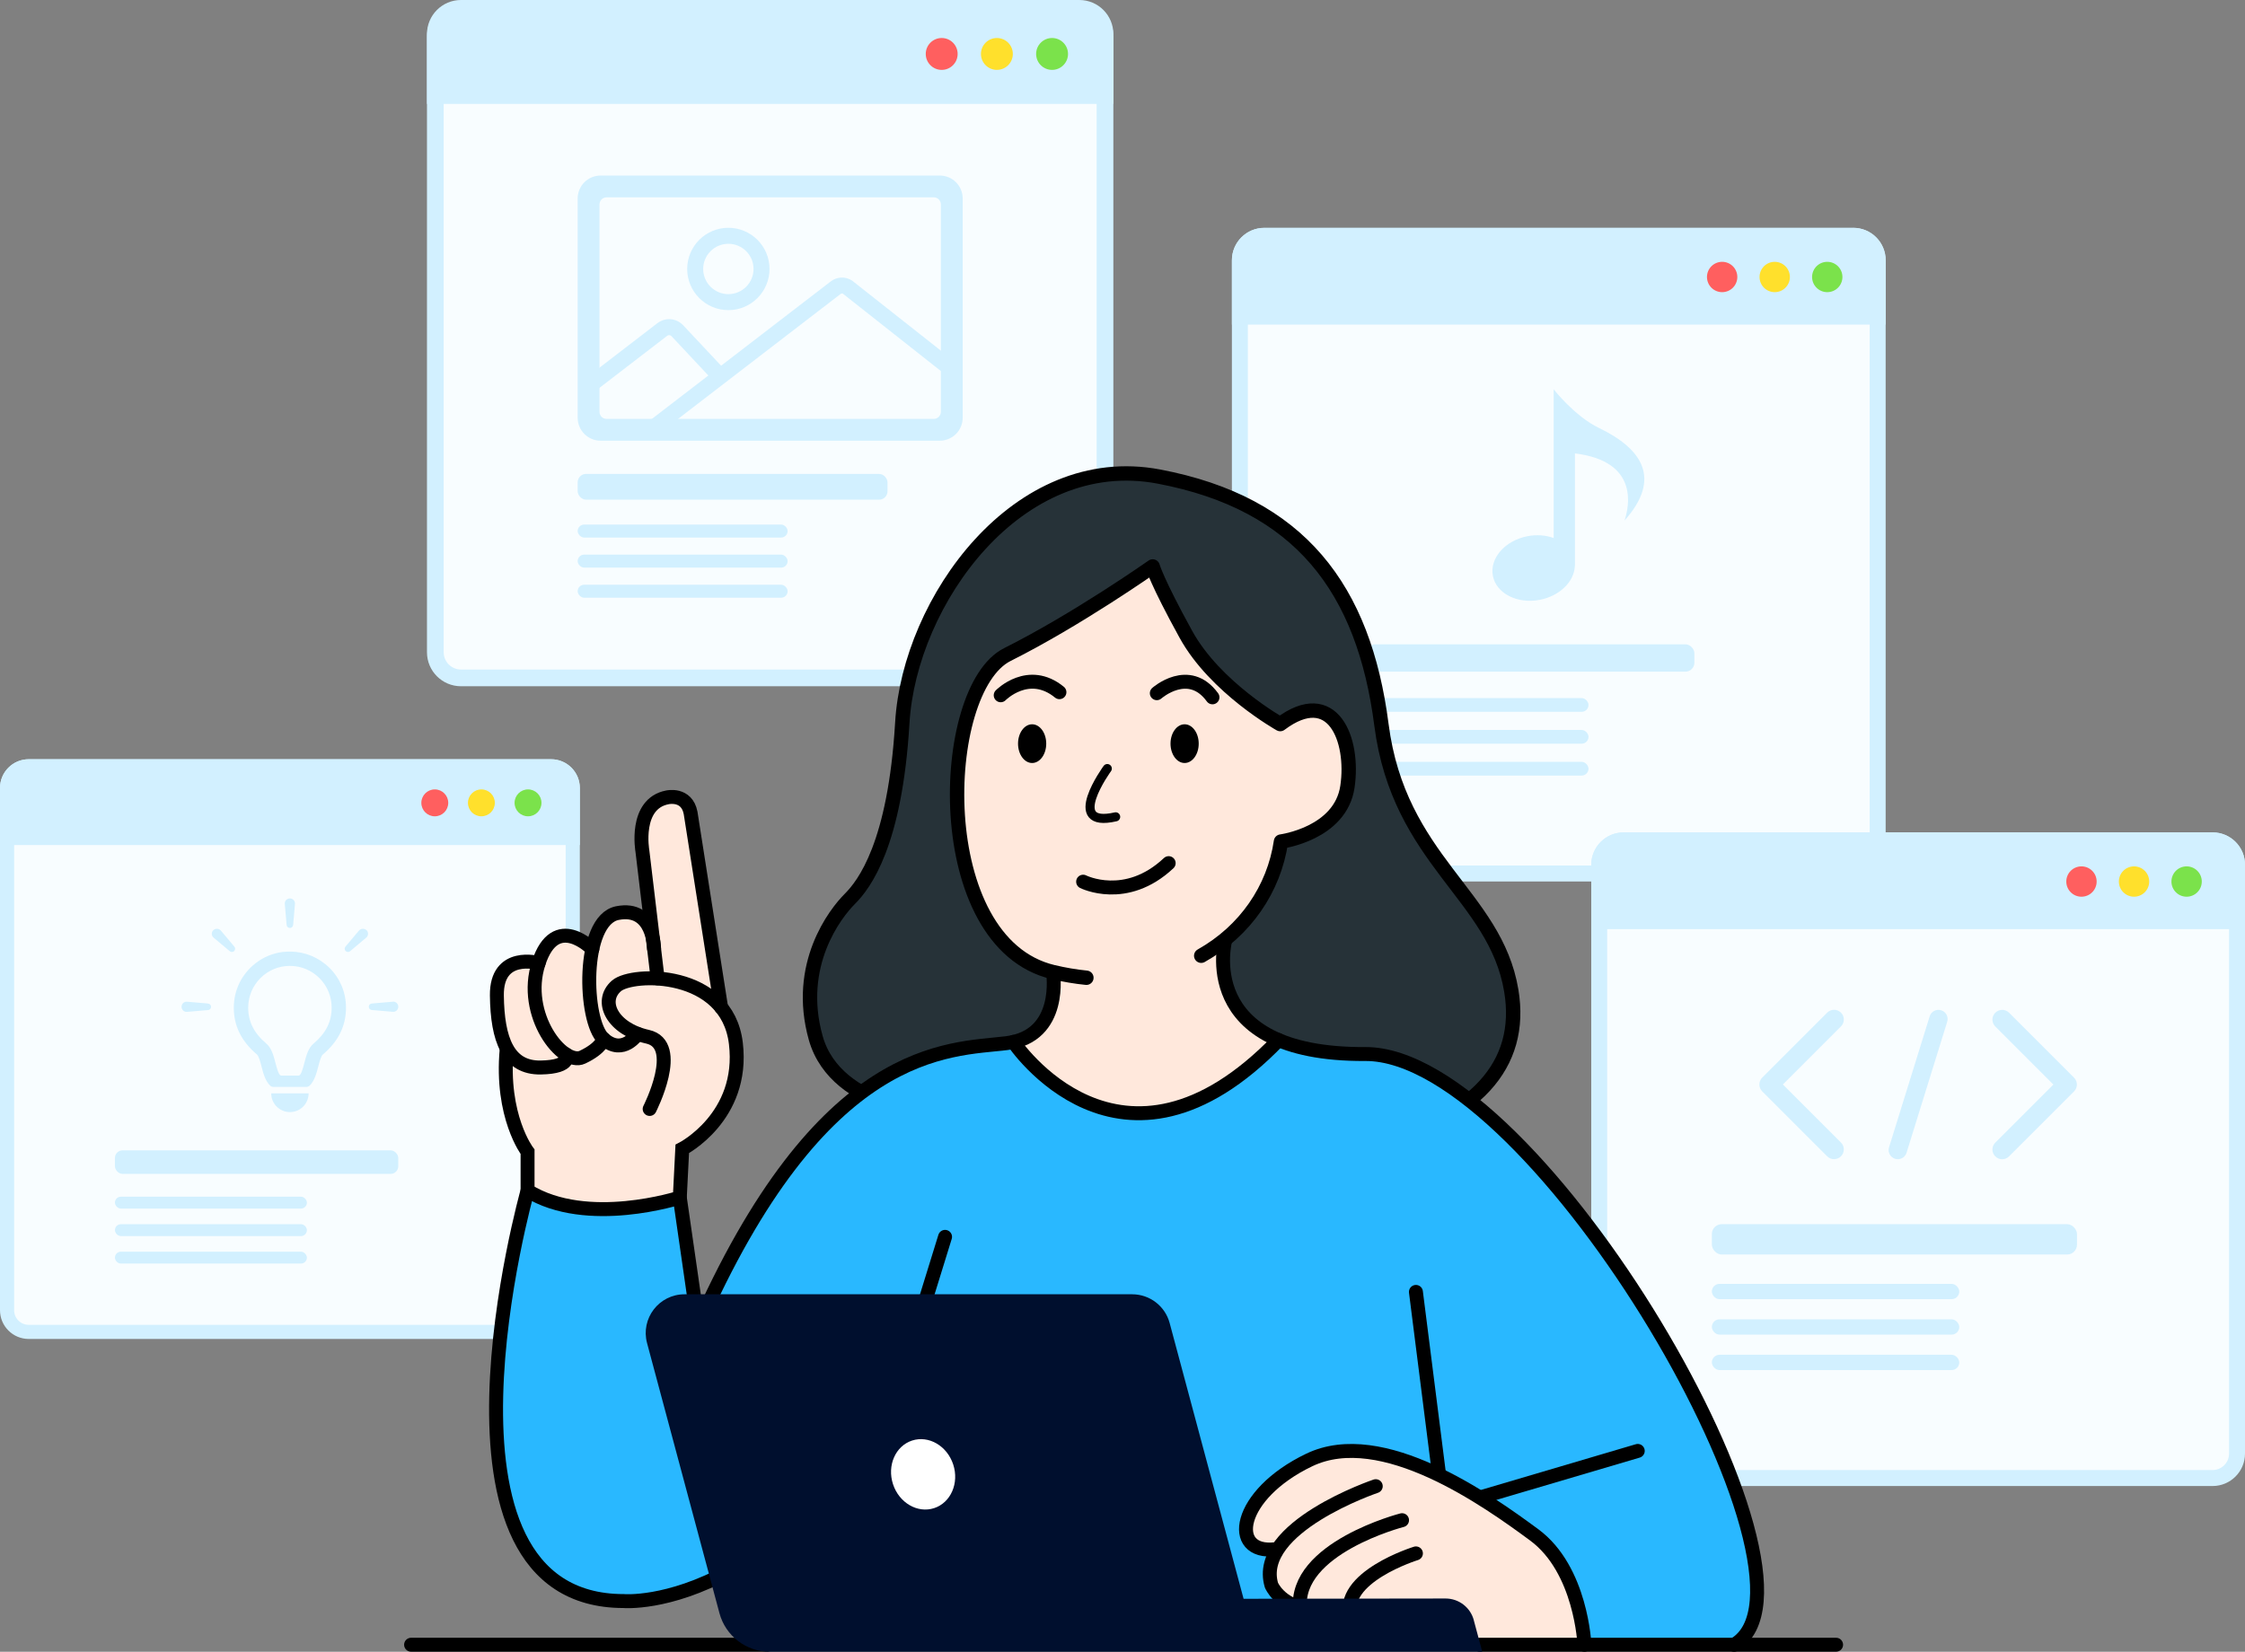
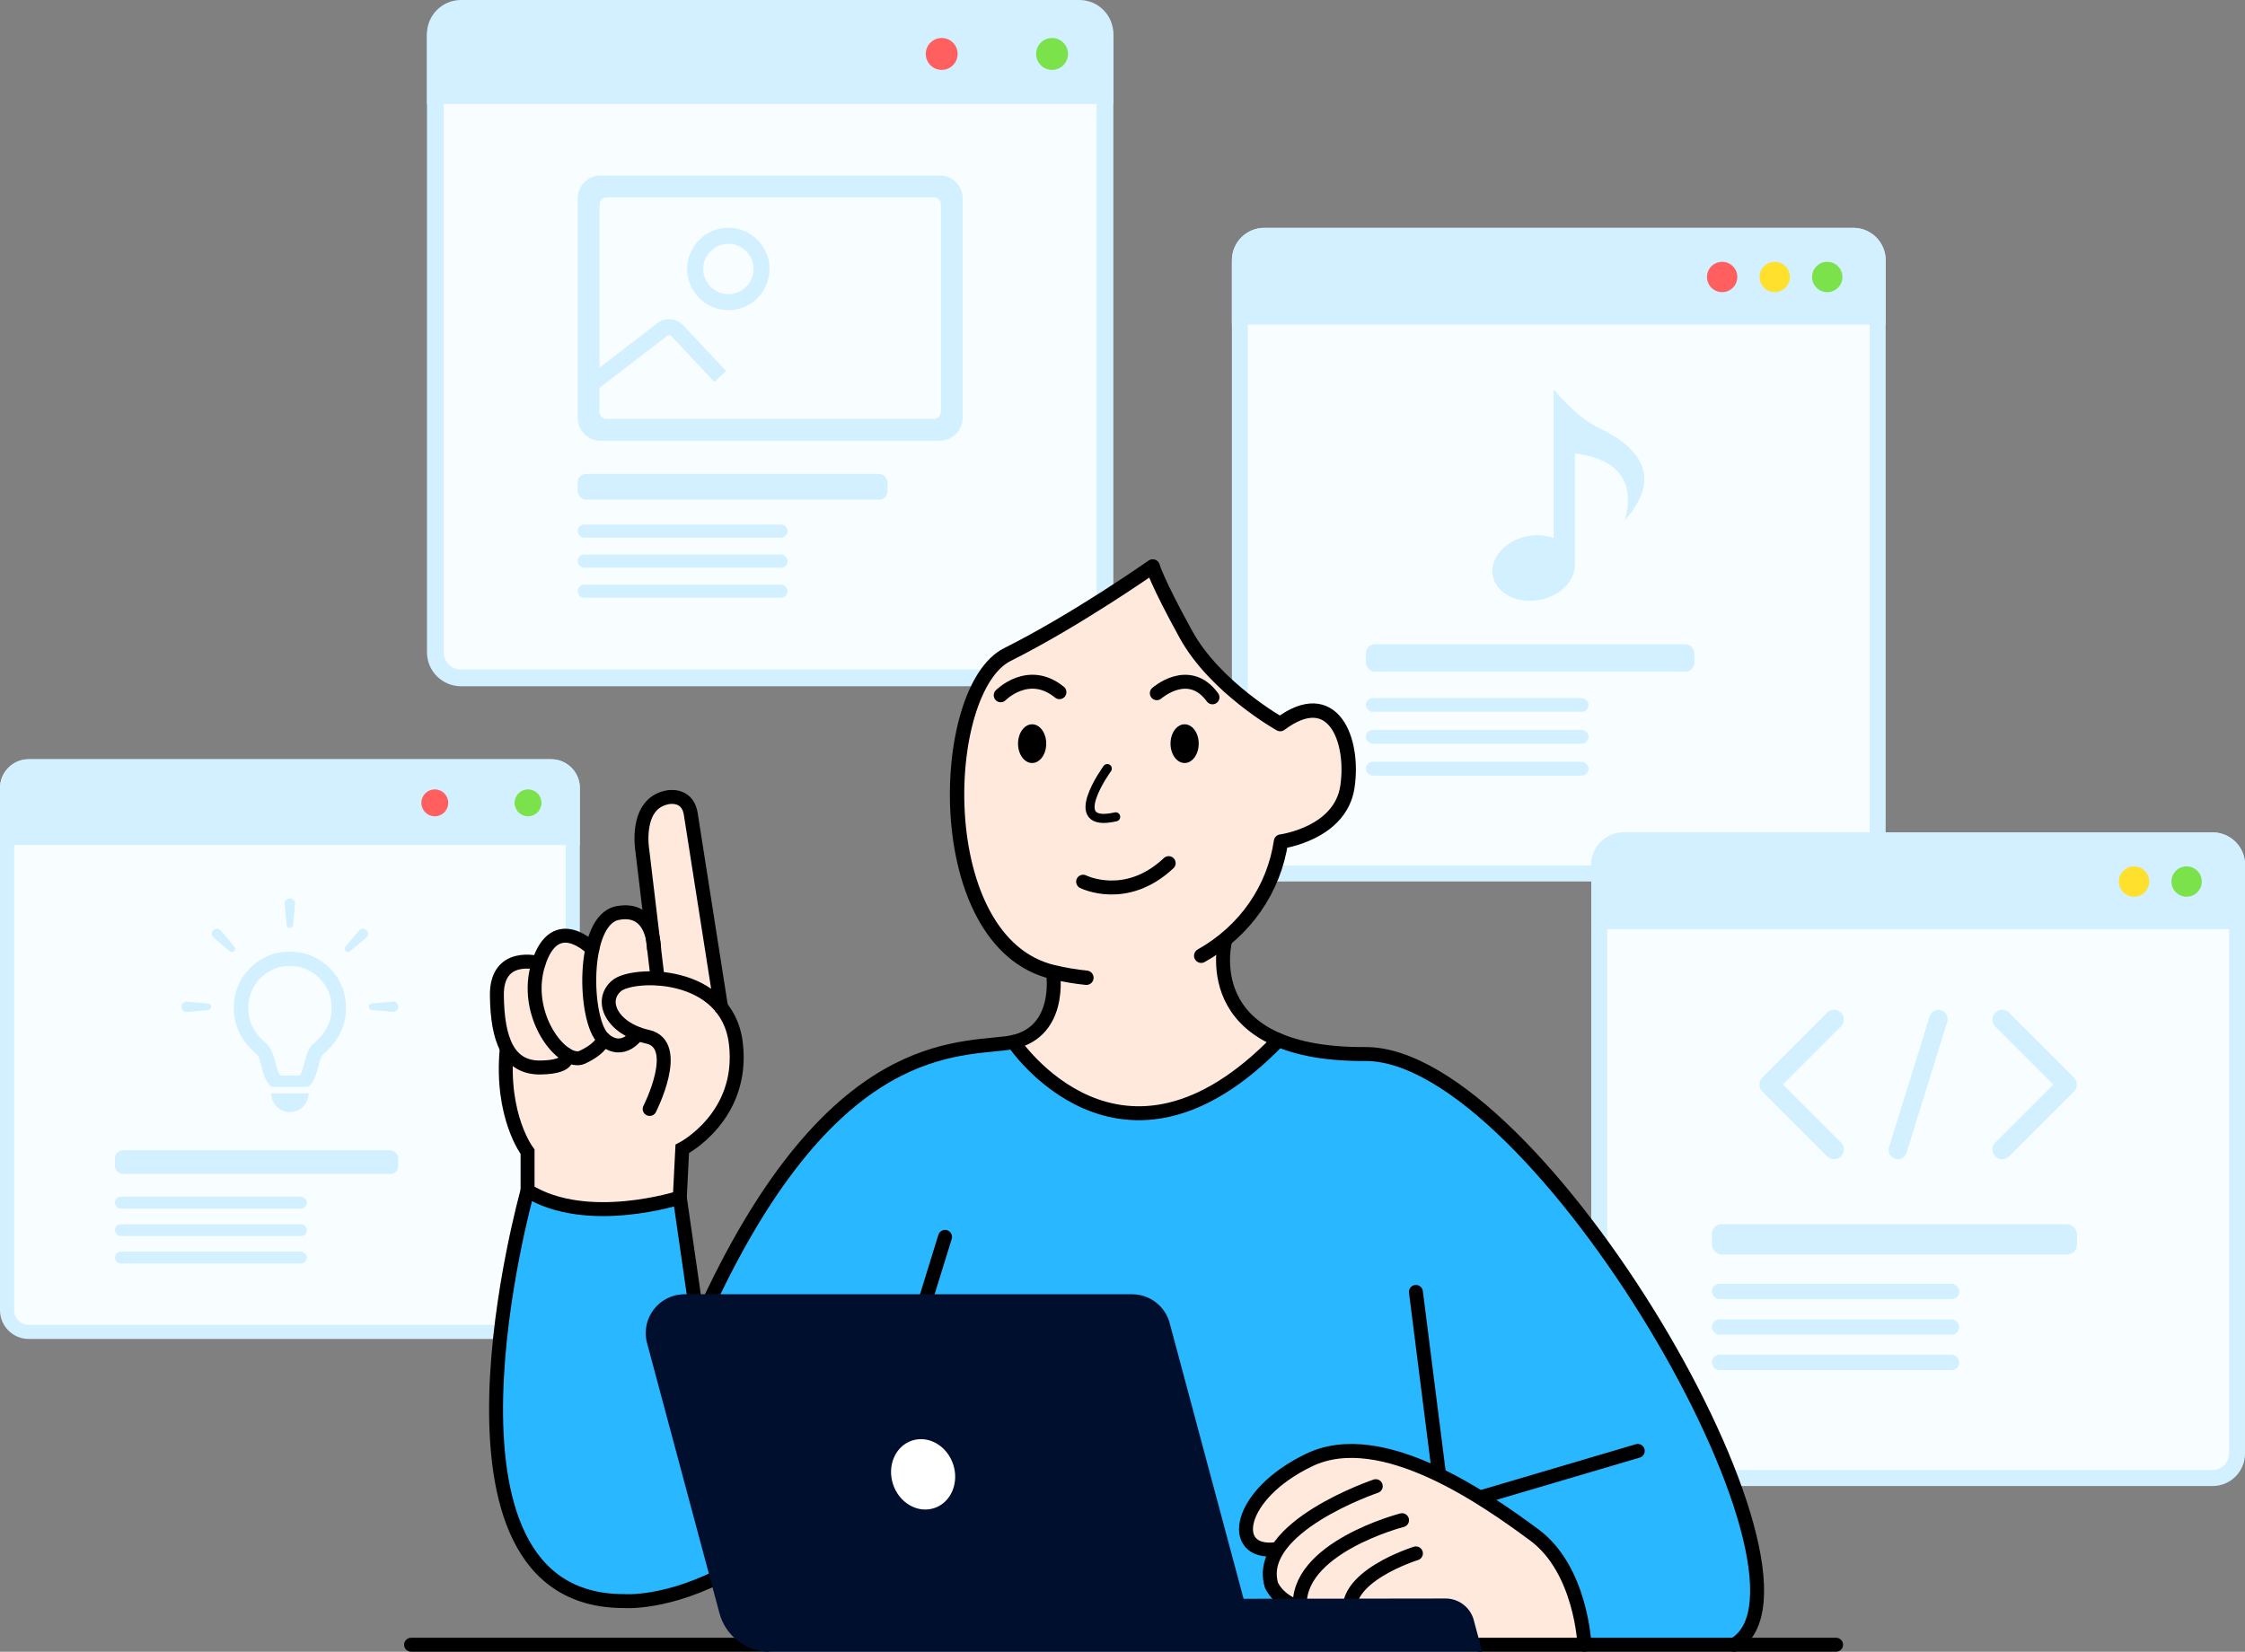
<svg xmlns="http://www.w3.org/2000/svg" id="_レイヤー_2" data-name="レイヤー 2" viewBox="0 0 729.38 536.74">
  <rect x="0" y="0" width="729.38" height="536.74" fill="#808080" stroke="none" />
  <defs>
    <style>
      .cls-1, .cls-2 {
        fill: #ffe8dc;
      }

      .cls-3 {
        fill: #f8fdff;
      }

      .cls-4 {
        fill: #263238;
      }

      .cls-4, .cls-2 {
        stroke-width: 4.67px;
      }

      .cls-4, .cls-2, .cls-5, .cls-6 {
        stroke: #000;
      }

      .cls-4, .cls-5, .cls-6 {
        stroke-miterlimit: 10;
      }

      .cls-2 {
        stroke-linejoin: round;
      }

      .cls-2, .cls-5, .cls-6 {
        stroke-linecap: round;
      }

      .cls-7 {
        fill: #7be24b;
      }

      .cls-8 {
        fill: #fff;
      }

      .cls-9 {
        fill: #000f2e;
      }

      .cls-10 {
        fill: #ffe02c;
      }

      .cls-11 {
        fill: #d2f0ff;
      }

      .cls-12 {
        fill: #ff5f5f;
      }

      .cls-5 {
        stroke-width: 2.95px;
      }

      .cls-5, .cls-6 {
        fill: none;
      }

      .cls-13 {
        fill: #29b8ff;
      }

      .cls-6 {
        stroke-width: 4.53px;
      }
    </style>
  </defs>
  <g id="_レイヤー_1-2" data-name="レイヤー 1">
    <g>
      <g>
        <rect class="cls-3" x="141.44" y="2.72" width="217.57" height="217.57" rx="8.33" ry="8.33" />
        <path class="cls-11" d="M350.67,5.43c3.1,0,5.62,2.52,5.62,5.62v200.9c0,3.1-2.52,5.62-5.62,5.62h-200.9c-3.1,0-5.62-2.52-5.62-5.62V11.05c0-3.1,2.52-5.62,5.62-5.62h200.9M350.67,0h-200.9c-6.1,0-11.05,4.95-11.05,11.05v200.9c0,6.1,4.95,11.05,11.05,11.05h200.9c6.1,0,11.05-4.95,11.05-11.05V11.05c0-6.1-4.95-11.05-11.05-11.05h0Z" />
      </g>
      <path class="cls-11" d="M361.72,33.76h-223V11.81c0-6.1,4.95-11.05,11.05-11.05h200.9c6.1,0,11.05,4.95,11.05,11.05v21.96Z" />
      <g>
        <path class="cls-11" d="M305.31,57.04h-110.17c-4.12,0-7.46,3.34-7.46,7.46v71.25c0,4.12,3.34,7.46,7.46,7.46h110.17c4.12,0,7.46-3.34,7.46-7.46v-71.25c0-4.12-3.34-7.46-7.46-7.46ZM305.68,133.82c0,1.27-1.03,2.3-2.3,2.3h-106.31c-1.27,0-2.3-1.03-2.3-2.3v-67.39c0-1.27,1.03-2.3,2.3-2.3h106.31c1.27,0,2.3,1.03,2.3,2.3v67.39Z" />
-         <path class="cls-11" d="M214.02,140.97l-3.17-4.12,59.08-45.42c2.03-1.56,4.82-1.65,6.94-.22l32.49,25.64-3.22,4.08-32.34-25.53c-.11-.07-.46-.05-.72.14l-59.08,45.42Z" />
        <path class="cls-11" d="M193.68,126.87l-3.17-4.12,23.08-17.74c2.56-1.96,6.15-1.67,8.36.68l13.94,14.87-3.79,3.55-13.94-14.87c-.37-.4-.98-.44-1.41-.11l-23.07,17.74Z" />
        <path class="cls-11" d="M236.64,100.78c-7.38,0-13.38-6-13.38-13.38s6-13.38,13.38-13.38,13.37,6,13.37,13.38-6,13.38-13.37,13.38ZM236.64,79.22c-4.51,0-8.18,3.67-8.18,8.18s3.67,8.18,8.18,8.18,8.18-3.67,8.18-8.18-3.67-8.18-8.18-8.18Z" />
      </g>
      <circle class="cls-12" cx="305.95" cy="17.53" r="5.18" />
-       <circle class="cls-10" cx="323.88" cy="17.53" r="5.18" />
      <circle class="cls-7" cx="341.81" cy="17.53" r="5.18" />
      <g>
        <path class="cls-3" d="M9.34,249.02h169.7c3.89,0,7.04,3.15,7.04,7.04v169.7c0,3.89-3.15,7.04-7.04,7.04H9.34c-3.89,0-7.04-3.15-7.04-7.04v-169.7c0-3.89,3.15-7.04,7.04-7.04Z" />
        <path class="cls-11" d="M179.04,251.31c2.62,0,4.75,2.13,4.75,4.75v169.7c0,2.62-2.13,4.75-4.75,4.75H9.34c-2.62,0-4.75-2.13-4.75-4.75v-169.7c0-2.62,2.13-4.75,4.75-4.75h169.7M179.04,246.72H9.34C4.18,246.72,0,250.9,0,256.06v169.7c0,5.16,4.18,9.34,9.34,9.34h169.7c5.16,0,9.34-4.18,9.34-9.34v-169.7c0-5.16-4.18-9.34-9.34-9.34h0Z" />
      </g>
      <path class="cls-11" d="M188.37,274.6H0v-18.55c0-5.16,4.18-9.34,9.34-9.34h169.7c5.16,0,9.34,4.18,9.34,9.34v18.55Z" />
      <circle class="cls-12" cx="141.26" cy="260.89" r="4.37" />
-       <circle class="cls-10" cx="156.4" cy="260.89" r="4.37" />
      <circle class="cls-7" cx="171.55" cy="260.89" r="4.37" />
      <g>
        <rect class="cls-3" x="402.83" y="76.63" width="207.21" height="207.21" rx="7.94" ry="7.94" />
        <path class="cls-11" d="M602.1,79.21c2.95,0,5.35,2.4,5.35,5.35v191.34c0,2.95-2.4,5.35-5.35,5.35h-191.34c-2.95,0-5.35-2.4-5.35-5.35V84.56c0-2.95,2.4-5.35,5.35-5.35h191.34M602.1,74.04h-191.34c-5.81,0-10.53,4.71-10.53,10.53v191.34c0,5.81,4.71,10.53,10.53,10.53h191.34c5.81,0,10.53-4.71,10.53-10.53V84.56c0-5.81-4.71-10.53-10.53-10.53h0Z" />
      </g>
      <path class="cls-11" d="M612.63,105.48h-212.39v-20.91c0-5.81,4.71-10.53,10.53-10.53h191.34c5.81,0,10.53,4.71,10.53,10.53v20.91Z" />
      <circle class="cls-12" cx="559.51" cy="90.01" r="4.93" />
      <circle class="cls-10" cx="576.59" cy="90.01" r="4.93" />
      <circle class="cls-7" cx="593.66" cy="90.01" r="4.93" />
      <g>
        <rect class="cls-3" x="519.58" y="273.08" width="207.21" height="207.21" rx="7.94" ry="7.94" />
        <path class="cls-11" d="M718.85,275.66c2.95,0,5.35,2.4,5.35,5.35v191.34c0,2.95-2.4,5.35-5.35,5.35h-191.34c-2.95,0-5.35-2.4-5.35-5.35v-191.34c0-2.95,2.4-5.35,5.35-5.35h191.34M718.85,270.49h-191.34c-5.81,0-10.53,4.71-10.53,10.53v191.34c0,5.81,4.71,10.53,10.53,10.53h191.34c5.81,0,10.53-4.71,10.53-10.53v-191.34c0-5.81-4.71-10.53-10.53-10.53h0Z" />
      </g>
      <path class="cls-11" d="M729.38,301.93h-212.39v-20.91c0-5.81,4.71-10.53,10.53-10.53h191.34c5.81,0,10.53,4.71,10.53,10.53v20.91Z" />
-       <circle class="cls-12" cx="676.25" cy="286.46" r="4.93" />
      <circle class="cls-10" cx="693.33" cy="286.46" r="4.93" />
      <circle class="cls-7" cx="710.41" cy="286.46" r="4.93" />
      <path class="cls-11" d="M519.55,139.1c-8.01-3.87-14.78-12.6-14.78-12.6v48.34c-2.5-.92-5.46-1.19-8.5-.6-7.32,1.41-12.35,7.18-11.25,12.89,1.1,5.71,7.92,9.2,15.24,7.79,6.5-1.25,11.19-5.94,11.39-10.98h.04v-36.6c21.01,2.57,17.56,17.44,16.11,21.8,12.11-13.57,5.81-23.25-8.24-30.04Z" />
      <g>
        <rect class="cls-11" x="187.68" y="154" width="100.66" height="8.37" rx="2.72" ry="2.72" />
        <rect class="cls-11" x="187.68" y="170.46" width="68.21" height="4.22" rx="2.11" ry="2.11" />
        <rect class="cls-11" x="187.68" y="180.23" width="68.21" height="4.22" rx="2.11" ry="2.11" />
        <rect class="cls-11" x="187.68" y="190.01" width="68.21" height="4.22" rx="2.11" ry="2.11" />
      </g>
      <g>
        <rect class="cls-11" x="556.17" y="397.8" width="118.62" height="9.86" rx="3.2" ry="3.2" />
        <rect class="cls-11" x="556.17" y="417.2" width="80.38" height="4.97" rx="2.49" ry="2.49" />
        <rect class="cls-11" x="556.17" y="428.72" width="80.38" height="4.97" rx="2.49" ry="2.49" />
        <rect class="cls-11" x="556.17" y="440.24" width="80.38" height="4.97" rx="2.49" ry="2.49" />
      </g>
      <g>
        <rect class="cls-11" x="37.34" y="373.81" width="92.05" height="7.65" rx="2.48" ry="2.48" />
        <rect class="cls-11" x="37.34" y="388.87" width="62.37" height="3.86" rx="1.93" ry="1.93" />
        <rect class="cls-11" x="37.34" y="397.81" width="62.37" height="3.86" rx="1.93" ry="1.93" />
        <rect class="cls-11" x="37.34" y="406.74" width="62.37" height="3.86" rx="1.93" ry="1.93" />
      </g>
      <g>
        <rect class="cls-11" x="443.77" y="209.38" width="106.72" height="8.87" rx="2.88" ry="2.88" />
        <rect class="cls-11" x="443.77" y="226.84" width="72.32" height="4.47" rx="2.24" ry="2.24" />
        <rect class="cls-11" x="443.77" y="237.2" width="72.32" height="4.47" rx="2.24" ry="2.24" />
        <rect class="cls-11" x="443.77" y="247.56" width="72.32" height="4.47" rx="2.24" ry="2.24" />
      </g>
      <g>
        <path class="cls-11" d="M595.88,376.68c-.81,0-1.62-.31-2.24-.93l-21.11-21.11c-1.24-1.23-1.24-3.24,0-4.47l21.11-21.11c1.24-1.24,3.24-1.24,4.47,0,1.24,1.23,1.24,3.24,0,4.47l-18.87,18.87,18.87,18.87c1.24,1.23,1.24,3.24,0,4.47-.62.62-1.43.93-2.24.93Z" />
        <path class="cls-11" d="M650.48,328.15c.81,0,1.62.31,2.24.93l21.11,21.11c1.24,1.23,1.24,3.24,0,4.47l-21.11,21.11c-1.24,1.24-3.24,1.24-4.47,0-1.24-1.23-1.24-3.24,0-4.47l18.87-18.87-18.87-18.87c-1.24-1.23-1.24-3.24,0-4.47.62-.62,1.43-.93,2.24-.93Z" />
        <path class="cls-11" d="M616.58,376.68c-.29,0-.59-.04-.89-.13-1.57-.49-2.45-2.16-1.96-3.73l13.21-42.57c.49-1.57,2.16-2.45,3.73-1.96,1.57.49,2.45,2.16,1.96,3.73l-13.21,42.57c-.4,1.28-1.58,2.1-2.85,2.1Z" />
      </g>
      <g>
        <path class="cls-11" d="M104.35,312.32s-.06-.04-.08-.06c-.44-.29-.89-.56-1.35-.81-.09-.05-.17-.1-.26-.14-.45-.24-.91-.45-1.37-.65-.1-.04-.19-.08-.29-.12-.48-.19-.96-.37-1.46-.52-.06-.02-.11-.03-.17-.05-1.97-.58-4.04-.83-6.17-.72-.17,0-.34.02-.51.04-.29.02-.59.02-.88.06-3.22.41-6.28,1.69-8.83,3.69-4.5,3.55-7.02,8.77-7.02,14.38,0,5.97,2.46,10.96,7.53,15.25.6.51,1.11,2.47,1.48,3.91.53,2.06,1.19,4.61,2.76,6.16.31.3.73.46,1.16.46h10.59c.43,0,.85-.16,1.16-.46,1.56-1.56,2.23-4.1,2.76-6.16.37-1.43.88-3.4,1.48-3.91,5.07-4.29,7.53-9.28,7.53-15.25,0-4.87-1.89-9.45-5.34-12.89-.84-.84-1.77-1.57-2.73-2.22ZM101.87,339.11c-1.73,1.47-2.37,3.92-2.99,6.3-.42,1.64-1.06,4.1-1.82,4.1h-5.73c-.76,0-1.4-2.47-1.83-4.1-.61-2.37-1.25-4.83-2.98-6.3-4.01-3.4-5.88-7.11-5.88-11.68,0-3.62,1.41-7.03,3.97-9.59,2.56-2.56,5.96-3.97,9.58-3.97s7.03,1.41,9.59,3.97c2.56,2.56,3.97,5.96,3.97,9.59,0,4.58-1.86,8.29-5.87,11.68Z" />
        <path class="cls-11" d="M88.11,355.29c0,3.36,2.72,6.08,6.08,6.08s5.97-2.63,6.07-5.9c0-.05,0-.1,0-.15h0s0-.01,0-.02h-12.15Z" />
        <path class="cls-11" d="M94.19,301.54c.59,0,1.06-.48,1.06-1.06l.59-6.87c0-.91-.74-1.66-1.66-1.66s-1.66.74-1.66,1.66l.59,6.87c0,.59.48,1.06,1.06,1.06Z" />
        <path class="cls-11" d="M76.08,307.54l-4.44-5.28c-.05-.05-.12-.07-.18-.12-.06-.05-.13-.09-.19-.13-.13-.07-.26-.12-.4-.16-.06-.02-.12-.03-.18-.03-.15-.02-.3-.02-.45,0-.06,0-.12.02-.18.03-.14.04-.27.09-.39.16-.07.04-.13.08-.19.13-.06.04-.13.07-.18.12-.65.65-.65,1.7,0,2.34l5.28,4.44c.42.42,1.09.42,1.5,0,.42-.42.42-1.09,0-1.5Z" />
        <path class="cls-11" d="M67.51,326.09l-6.87-.59c-.92,0-1.66.74-1.66,1.66s.74,1.66,1.66,1.66l6.87-.59c.59,0,1.06-.48,1.06-1.06,0-.59-.48-1.06-1.06-1.06Z" />
        <path class="cls-11" d="M118.9,302.14c-.06-.05-.12-.09-.19-.13-.13-.07-.26-.13-.4-.16-.06-.02-.12-.03-.18-.03-.15-.02-.3-.02-.45,0-.06,0-.12.02-.18.03-.14.04-.27.09-.39.16-.07.04-.13.08-.19.13-.06.04-.13.07-.18.12l-4.44,5.28c-.42.42-.42,1.09,0,1.5.42.42,1.09.42,1.51,0l5.28-4.44c.65-.65.65-1.7,0-2.34-.05-.05-.12-.07-.18-.12Z" />
        <path class="cls-11" d="M127.74,325.5l-6.87.59c-.59,0-1.06.48-1.06,1.06s.48,1.06,1.06,1.06l6.87.59c.92,0,1.66-.74,1.66-1.66s-.74-1.66-1.66-1.66Z" />
      </g>
      <g>
-         <path class="cls-4" d="M306.54,362.42s-34.82-1.34-41.51-25.11,6.36-40.51,11.05-45.19,14.73-17.74,17.07-57.25c2.34-39.5,37.49-88.71,83.36-80.01,45.86,8.7,66.62,36.49,72.31,80.68,5.69,44.19,36.99,55.24,42.18,86.37,4.05,24.29-11.72,41.51-46.2,50.22-34.48,8.7-138.26-9.71-138.26-9.71Z" />
        <polygon class="cls-1" points="167.54 313 173.69 313 180.01 305.16 186.04 304.06 192.44 308.4 196.08 299.64 200.6 296.7 211.12 296.7 208.41 275.55 211.12 262.53 218.6 257.85 223.67 262.04 227.71 285.42 233.76 323.98 237.19 332.04 239.35 343.9 237.22 355.41 230.96 365.71 223.67 372.12 221.34 377.07 220.86 389.16 211.06 391.49 196.08 392.91 184.09 391.78 175.7 389.16 171.4 386.9 171.4 374.26 167.54 364.93 164.83 355.41 164.35 345.62 164.2 339.73 161.16 327.33 161.43 318.08 167.54 313" />
        <polygon class="cls-13" points="170.79 389.16 163.94 423.22 161.26 463.71 164.9 489.33 174.94 508.83 190.1 518.52 205.63 520.31 219.12 517.94 234.28 513.08 418.34 534.46 556.83 534.46 566.12 532.31 570.86 520.31 567.01 493.99 550.5 453.61 530.97 419.81 507.91 388.23 484.11 363.15 462.28 347.67 443.54 342.5 425.39 340.96 415.4 336.79 407.58 345.35 391.85 356.66 377.39 360.04 359.6 360.42 342.36 351.93 329.26 338.58 306.05 343.9 291.15 348.11 274.88 358.04 250.63 386.9 237.59 408.64 226.03 429.49 224.74 410.25 222.45 400.17 221.34 391.21 203.29 393.56 189.42 393.56 177.15 391.07 170.79 389.16" />
        <line class="cls-6" x1="480.78" y1="486.63" x2="532.09" y2="471.48" />
        <line class="cls-6" x1="467.56" y1="479.3" x2="460.02" y2="419.81" />
        <line class="cls-6" x1="307.04" y1="401.92" x2="297" y2="434.4" />
        <path class="cls-6" d="M164.62,340.95c-2.01,21.84,6.78,33.31,6.78,33.31v12.64c19.33,12.05,49.46,2.26,49.46,2.26l.8-15.82s20.26-10.37,17.42-34.27-33.64-23.19-38.79-18.71c-5.8,5.05-1.27,13.99,10.11,16.53,11.38,2.54.67,23.47.67,23.47" />
        <path class="cls-6" d="M213.65,317.91l-4.94-41.37s-2.74-15.37,8.13-17.44c0,0,6.28-1.44,7.53,5.06l9.91,63.17" />
        <path class="cls-6" d="M212.5,308.25s0-13.87-11.89-11.54-10.88,35.25-4.52,40.88c6.36,5.63,11.03-1.62,11.03-1.62" />
        <path class="cls-6" d="M192.44,308.4s-11.92-12.32-17.44,4.55c-5.52,16.87,7.87,33.61,14.23,30.59,6.36-3.01,6.86-5.96,6.86-5.96" />
        <path class="cls-6" d="M174.99,312.95s-13.73-3.85-13.56,10.53c.17,14.38,3.68,23.58,14.23,23.41,10.55-.17,8.2-4.28,8.2-4.28" />
        <path class="cls-6" d="M171.4,386.9s-37.56,133.37,31.23,133.37c0,0,14.31,1.26,34.4-9.79" />
        <line class="cls-6" x1="220.86" y1="389.16" x2="226.48" y2="428.12" />
        <polygon class="cls-1" points="342.81 316.86 339.78 332.71 330.81 339.19 341.43 352.16 360.47 361.75 384.29 359.34 407.51 346.5 413.44 337.98 398.95 324.85 396.61 313.12 396.66 308.03 383.09 311.34 369.44 313.9 356.19 316.17 342.81 316.86" />
        <path class="cls-6" d="M342.11,315.89s3.43,20.84-15.15,23.1c-18.58,2.26-60.01,0-100.93,93.65" />
        <path class="cls-6" d="M398.14,305.16s-10.5,37.68,45.41,37.35c55.91-.33,155.33,171.34,119.85,191.96" />
        <path class="cls-6" d="M415.4,337.98c-51.28,53.14-86.15.6-86.15.6" />
        <path class="cls-2" d="M390.26,310.57c14.29-8.02,23.66-21.69,25.92-37.11,0,0,19.33-2.51,21.59-17.83s-4.77-33.14-21.84-20.34c0,0-21.09-11.8-30.63-29.13s-10.8-22.09-10.8-22.09c0,0-24.61,17.32-47.2,28.62-22.6,11.3-25.36,93.65,14.81,103.19,3.71.88,7.33,1.49,10.85,1.84" />
        <path class="cls-5" d="M359.75,249.75s-14.26,19.6,2.72,15.68" />
        <path class="cls-6" d="M351.9,286.51s13.89,7.03,27.79-6.03" />
        <path class="cls-6" d="M375.84,225.26s10.38-9.21,18.08,1.34" />
        <path class="cls-6" d="M325.12,225.93s9.04-9.21,19.08-1" />
        <ellipse cx="335.33" cy="241.65" rx="4.58" ry="6.29" />
        <ellipse cx="384.87" cy="241.65" rx="4.58" ry="6.29" />
        <polygon class="cls-1" points="437.03 526.6 420.56 521.73 413.13 515.2 413.13 504.78 408.73 502.9 404.8 496.39 412.55 481.91 426.75 473.8 439.92 471.48 456.71 474.79 480.78 486.63 499.57 499.64 509.77 513.67 513.73 526.6 514.77 534.46 476.75 534.46 437.03 526.6" />
        <path class="cls-6" d="M514.77,534.46s-1-24.41-16.32-35.7c-15.32-11.3-49.46-35.65-73.06-24.35s-26.36,30.78-11.05,29.02" />
        <path class="cls-6" d="M446.97,482.94s-39.42,13.31-33.9,32.14c0,0,2.51,6.28,11.55,7.78" />
        <path class="cls-6" d="M455.51,493.99s-35.15,9.04-33.14,28.87" />
        <path class="cls-6" d="M460.02,504.78s-25.18,7.78-21.12,20.84" />
        <line class="cls-6" x1="480.78" y1="534.46" x2="596.53" y2="534.46" />
        <line class="cls-6" x1="133.56" y1="534.46" x2="249.31" y2="534.46" />
        <path class="cls-9" d="M478.81,526.46l2.76,10.28h-231.48c-7.66,0-14.37-5.14-16.35-12.54l-23.52-87.76c-2.14-8,3.89-15.86,12.17-15.86h145.45c5.7,0,10.69,3.83,12.17,9.34l24.02,89.61,65.62-.09c4.29,0,8.06,2.88,9.17,7.02Z" />
        <ellipse class="cls-8" cx="299.89" cy="479.12" rx="10.29" ry="11.55" transform="translate(-133.99 116.85) rotate(-18.1)" />
      </g>
    </g>
  </g>
</svg>